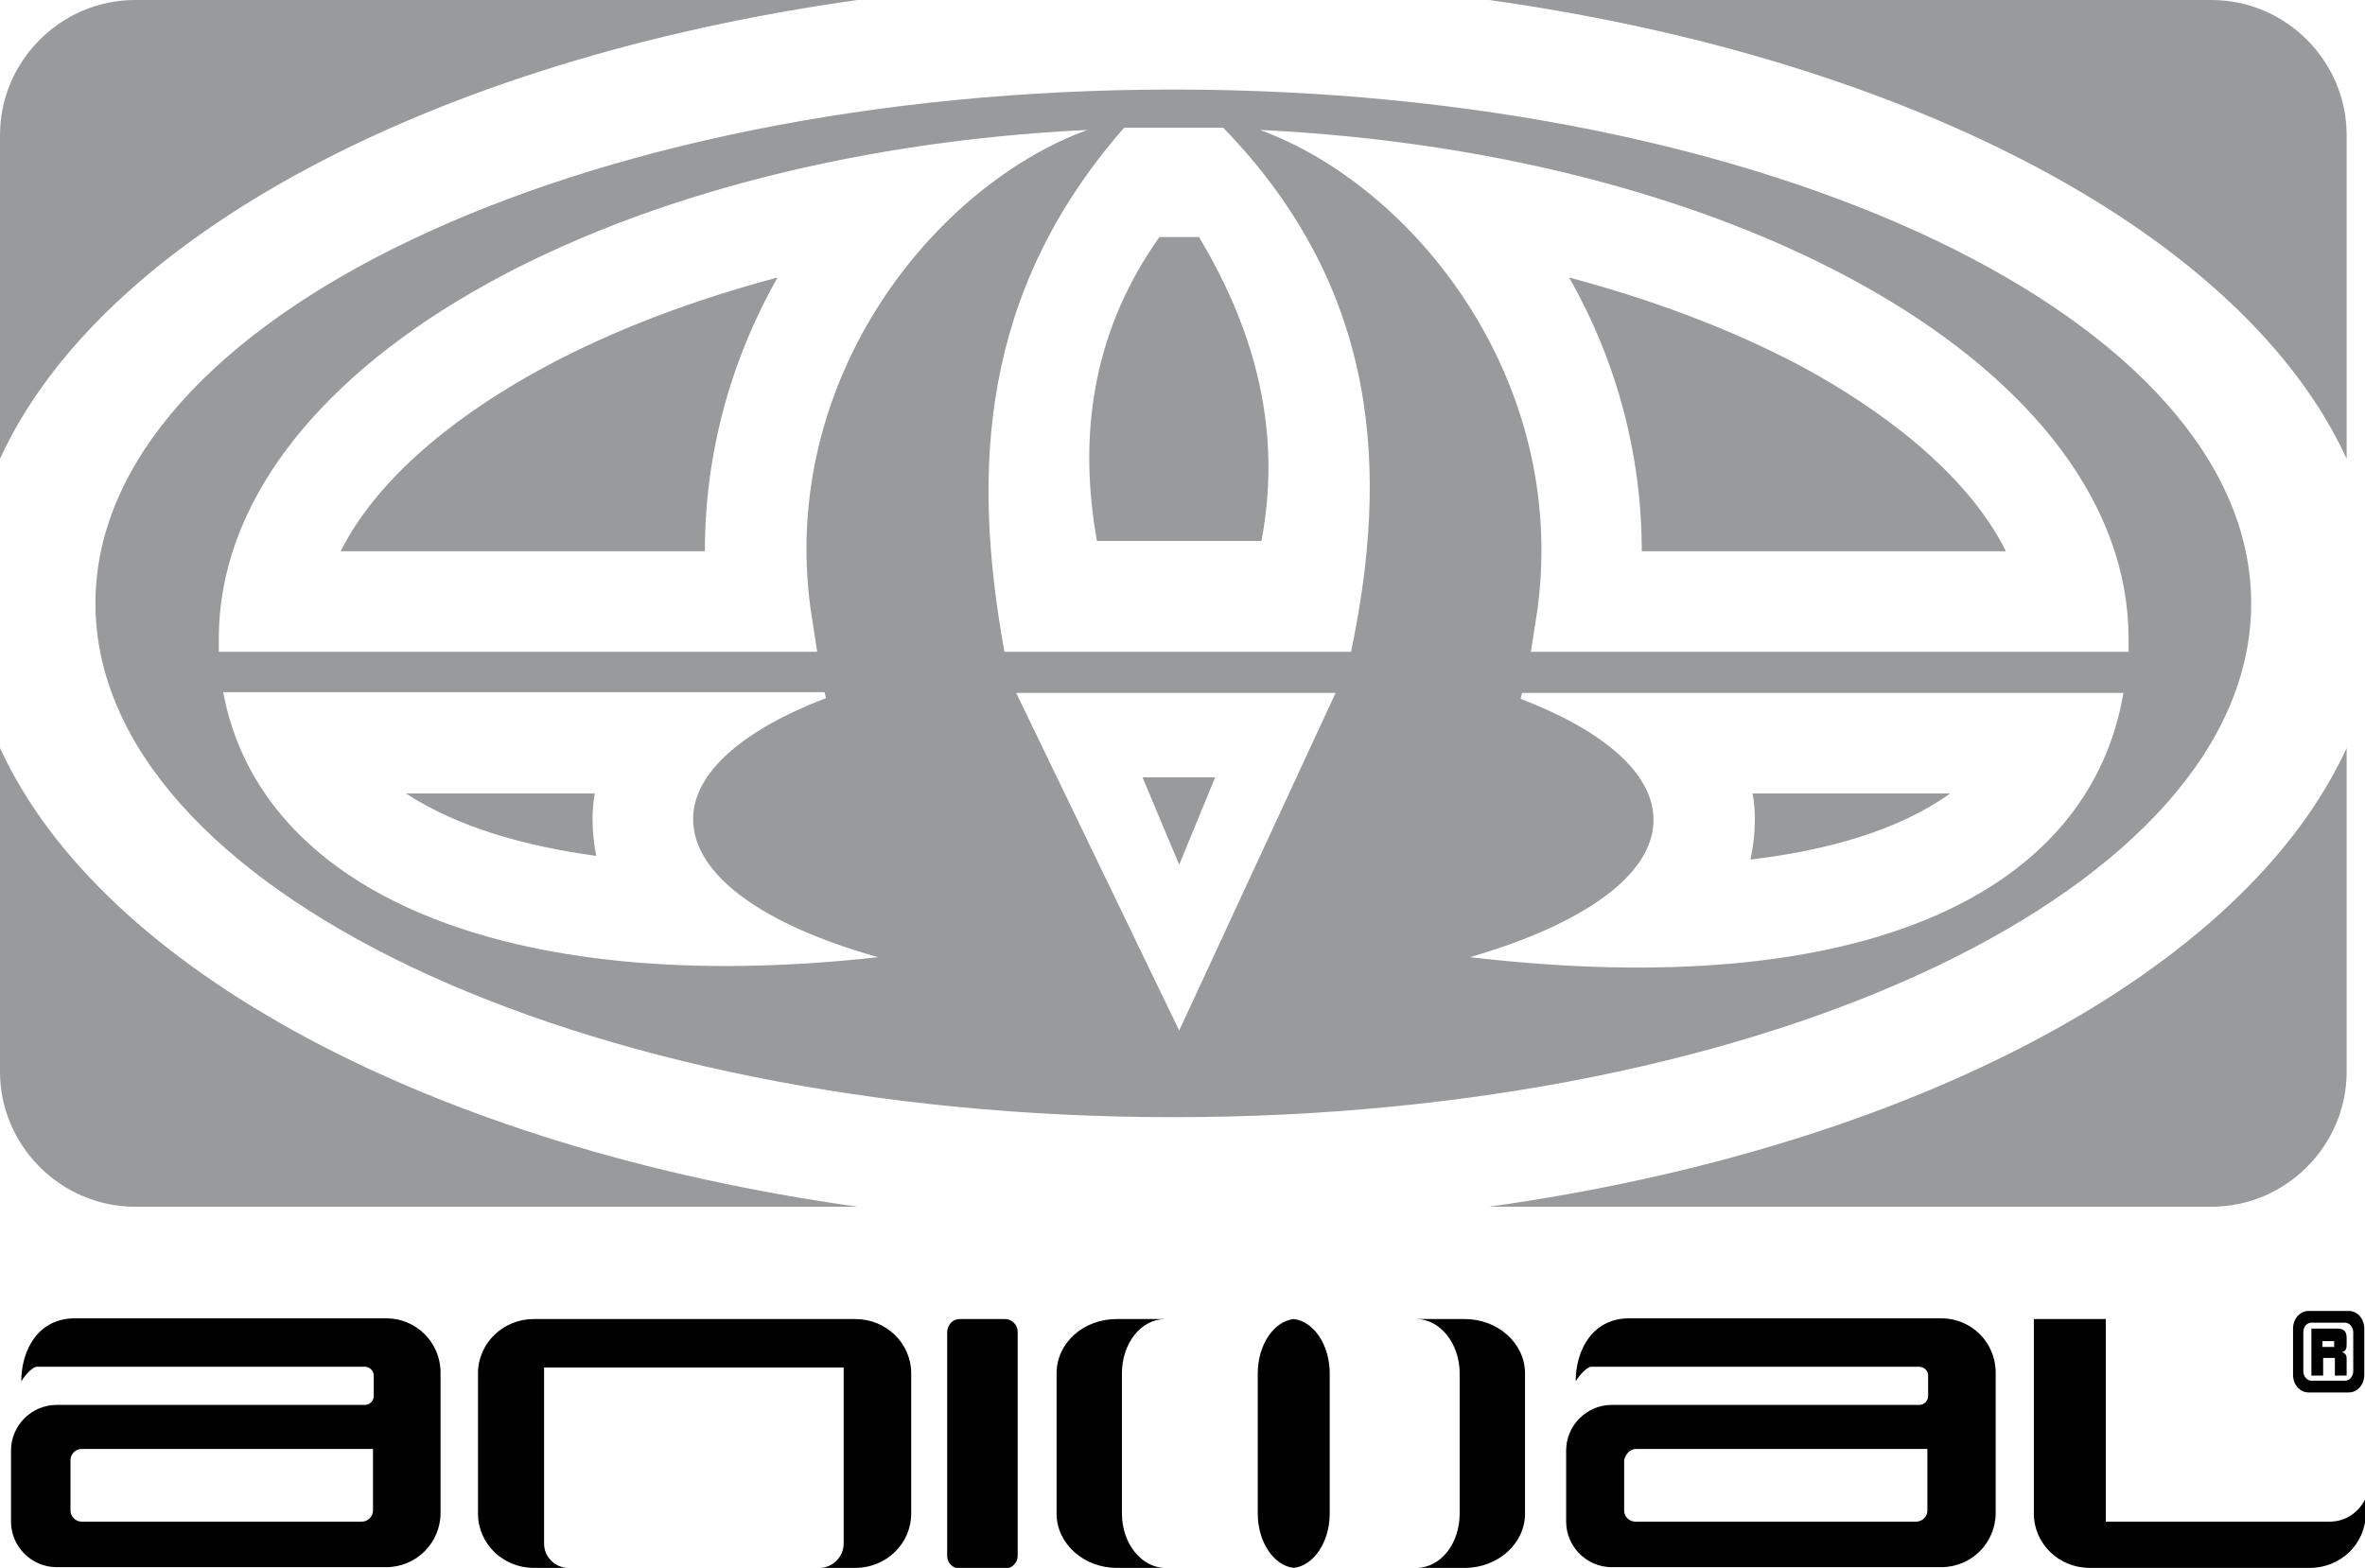
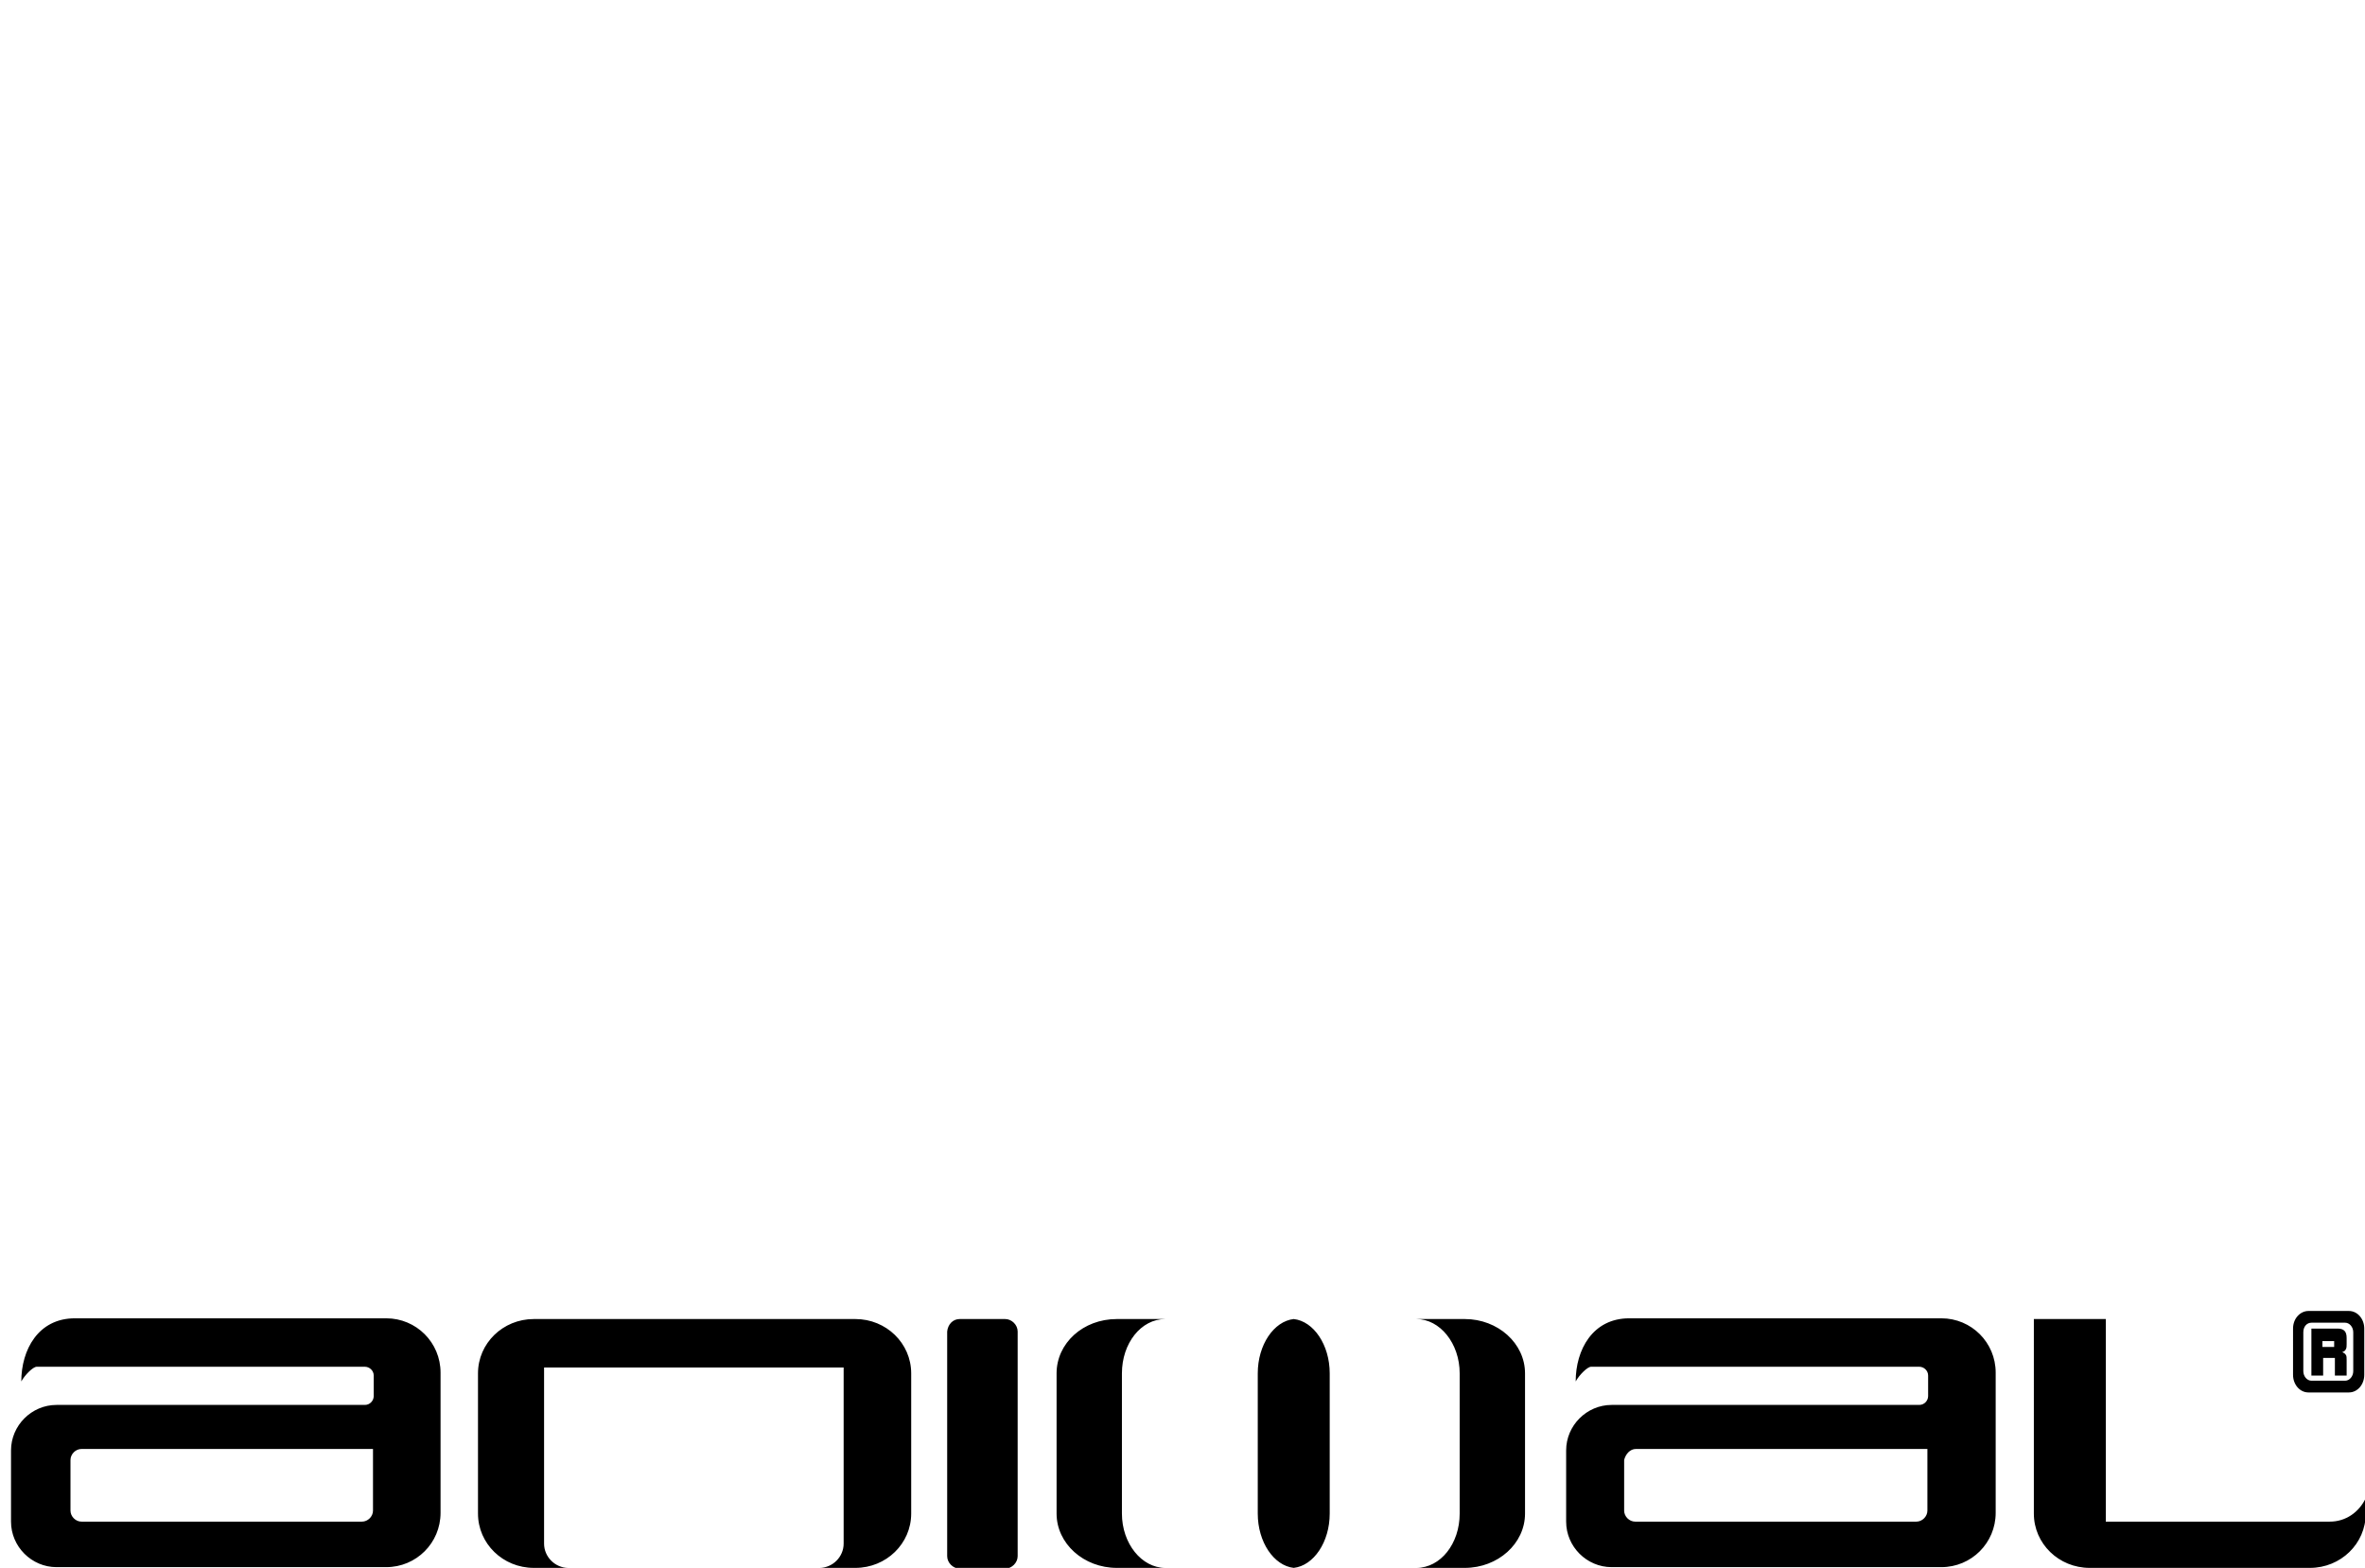
<svg xmlns="http://www.w3.org/2000/svg" version="1.1" id="Layer_1" x="0px" y="0px" viewBox="0 0 322.1 213.6" enable-background="new 0 0 322.1 213.6" xml:space="preserve">
  <g>
-     <path fill-rule="evenodd" clip-rule="evenodd" fill="#989A9B" d="M18.4,0h98.4C59,8.1,13.9,32.2,0,62.5V18.4C0,8.3,8.3,0,18.4,0   L18.4,0z M202.8,0h98.4c10.1,0,18.4,8.3,18.4,18.4v44.1C305.7,32.2,260.6,8.1,202.8,0L202.8,0z M319.6,101.9V146   c0,10.1-8.3,18.4-18.4,18.4h-98.4C260.6,156.3,305.7,132.2,319.6,101.9L319.6,101.9z M116.8,164.4H18.4C8.3,164.4,0,156.1,0,146   v-44.1C13.9,132.2,59,156.3,116.8,164.4L116.8,164.4z M159.8,12.2c81.1,0,146.8,31.4,146.8,70c0,38.7-65.7,70-146.8,70   S13,120.9,13,82.2C13,43.5,78.7,12.2,159.8,12.2L159.8,12.2z M171.6,17.7c66.3,3.2,118.3,33,118.3,69.3c0,0.6,0,1.2,0,1.8h-81.4   c0.3-1.9,0.6-3.8,0.9-5.8C213.6,51.5,192.4,25.3,171.6,17.7L171.6,17.7z M289.2,94.4c-4.6,27.1-35.1,42.3-89,36   c15.2-4.4,25-11.1,25-18.7c0-6.4-6.9-12.2-18.1-16.5c0.1-0.3,0.1-0.5,0.2-0.8H289.2L289.2,94.4z M119.6,130.4   c-51.3,5.7-84.2-9.2-89.2-36.1h81.9c0.1,0.3,0.1,0.5,0.2,0.8c-11.2,4.3-18.1,10.1-18.1,16.5C94.4,119.3,104.2,126.1,119.6,130.4   L119.6,130.4z M29.8,88.8c0-0.6,0-1.2,0-1.8c0-36.3,52-66.1,118.3-69.3c-20.8,7.6-42,33.8-37.7,65.3c0.3,2,0.6,3.9,0.9,5.8H29.8   L29.8,88.8z M213.7,37.8c6.5,11.4,9.9,24.2,9.9,37.3h49.6c-5.5-11-17.6-19.6-27.5-25C235.8,44.8,224.9,40.8,213.7,37.8L213.7,37.8z    M265.6,108.1h-26.9c0.2,1.1,0.3,2.3,0.3,3.5c0,1.9-0.2,3.7-0.6,5.5C248.6,115.9,258.5,113.2,265.6,108.1L265.6,108.1z M81.2,116.6   c-0.3-1.6-0.5-3.2-0.5-5c0-1.2,0.1-2.4,0.3-3.5H55.3C62.3,112.7,71.6,115.3,81.2,116.6L81.2,116.6z M46.4,75.1H96   c0-13.1,3.4-25.8,9.9-37.3c-11.2,3-22.1,7-31.9,12.3C64,55.5,51.9,64.1,46.4,75.1L46.4,75.1z M153.1,17.4c4.5,0,9,0,13.5,0   c21.5,22.2,22.5,47.1,17.4,71.4h-47.2C132.3,64,133.5,39.8,153.1,17.4L153.1,17.4z M181.9,94.4l-21.3,46l-22.2-46H181.9L181.9,94.4   z M149.4,73.7c7.5,0,14.9,0,22.4,0c2.8-14.7-0.7-28.4-8.5-41.4c-1.8,0-3.6,0-5.4,0C149.4,44.3,146.6,58.1,149.4,73.7L149.4,73.7z    M155.6,105.9h9.9l-4.9,11.9L155.6,105.9L155.6,105.9z" />
    <path fill-rule="evenodd" clip-rule="evenodd" d="M72.7,179.7h43.8c4.2,0,7.6,3.3,7.6,7.4v19.1c0,4.1-3.4,7.4-7.6,7.4h-4.9   c1.8,0,3.3-1.5,3.3-3.3v-24H74.1v24c0,1.8,1.5,3.3,3.3,3.3h-4.7c-4.2,0-7.6-3.3-7.6-7.4v-19.1C65.1,183,68.5,179.7,72.7,179.7   L72.7,179.7z M152.1,179.7h6.6c-3.3,0-5.9,3.3-5.9,7.4v19.1c0,4.1,2.7,7.4,5.9,7.4h-6.6c-4.5,0-8.2-3.3-8.2-7.4v-19.1   C143.9,183,147.5,179.7,152.1,179.7L152.1,179.7z M192.9,179.7h6.6c4.5,0,8.2,3.3,8.2,7.4v19.1c0,4.1-3.7,7.4-8.2,7.4h-6.6   c3.3,0,5.9-3.3,5.9-7.4v-19.1C198.8,183,196.1,179.7,192.9,179.7L192.9,179.7z M176.2,213.6c-2.7-0.3-4.9-3.5-4.9-7.4v-19.1   c0-3.9,2.2-7.1,4.9-7.4c2.7,0.3,4.9,3.5,4.9,7.4v19.1C181.1,210.1,178.9,213.3,176.2,213.6L176.2,213.6z M276.9,179.7h9.9v27.6   h30.5c2.2,0,4-1.3,4.9-3.2v2.1c0,4.1-3.4,7.4-7.6,7.4h-30c-4.2,0-7.6-3.3-7.6-7.4V179.7L276.9,179.7z M11.1,197.4h39.7v8.4   c0,0.8-0.7,1.5-1.5,1.5H11.1c-0.8,0-1.5-0.7-1.5-1.5v-6.9C9.6,198.1,10.3,197.4,11.1,197.4L11.1,197.4z M7.7,191.4   c-3.4,0-6.2,2.8-6.2,6.2v9.7c0,3.4,2.8,6.2,6.2,6.2h2.1h32.6h10.2c4.1,0,7.4-3.3,7.4-7.4v-19.1c0-4.1-3.3-7.4-7.4-7.4H10.2   c-5,0-7.3,4.3-7.3,8.6c0.5-0.9,1.6-2,2.1-2h44.7c0.6,0,1.2,0.5,1.2,1.2v2.8c0,0.6-0.5,1.2-1.2,1.2H7.7L7.7,191.4z M222.8,197.4   h39.7v8.4c0,0.8-0.7,1.5-1.5,1.5h-38.3c-0.8,0-1.5-0.7-1.5-1.5v-6.9C221.4,198.1,222,197.4,222.8,197.4L222.8,197.4z M219.5,191.4   c-3.4,0-6.2,2.8-6.2,6.2v9.7c0,3.4,2.8,6.2,6.2,6.2h2.1h32.6h10.2c4.1,0,7.4-3.3,7.4-7.4v-19.1c0-4.1-3.3-7.4-7.4-7.4h-42.5   c-5,0-7.3,4.3-7.3,8.6c0.5-0.9,1.6-2,2.1-2h44.7c0.6,0,1.2,0.5,1.2,1.2v2.8c0,0.6-0.5,1.2-1.2,1.2H219.5L219.5,191.4z M130.7,179.7   h6.2c0.9,0,1.7,0.8,1.7,1.7v30.6c0,0.9-0.8,1.7-1.7,1.7h-6.2c-0.9,0-1.7-0.8-1.7-1.7v-30.6C129.1,180.4,129.8,179.7,130.7,179.7   L130.7,179.7z M314.8,180.2h4.6c0.6,0,1.1,0.6,1.1,1.3v5.3c0,0.7-0.5,1.3-1.1,1.3h-4.6c-0.6,0-1.1-0.6-1.1-1.3v-5.3   C313.7,180.7,314.2,180.2,314.8,180.2L314.8,180.2z M314.4,178.6h5.5c1.2,0,2.1,1.1,2.1,2.4v6.3c0,1.3-0.9,2.4-2.1,2.4h-5.5   c-1.2,0-2.1-1.1-2.1-2.4V181C312.3,179.6,313.3,178.6,314.4,178.6L314.4,178.6z M316.3,183.5h1.6v-0.8h-1.6V183.5L316.3,183.5z    M314.8,187.3V181h3.6c0.4,0,0.7,0.1,0.9,0.3c0.2,0.2,0.3,0.5,0.3,1v0.8c0,0.3,0,0.5-0.1,0.7c-0.1,0.2-0.2,0.3-0.5,0.4   c0.2,0.1,0.4,0.2,0.5,0.4c0.1,0.1,0.1,0.4,0.1,0.7v2.1H318V185h-1.6v2.4H314.8L314.8,187.3z" />
  </g>
</svg>